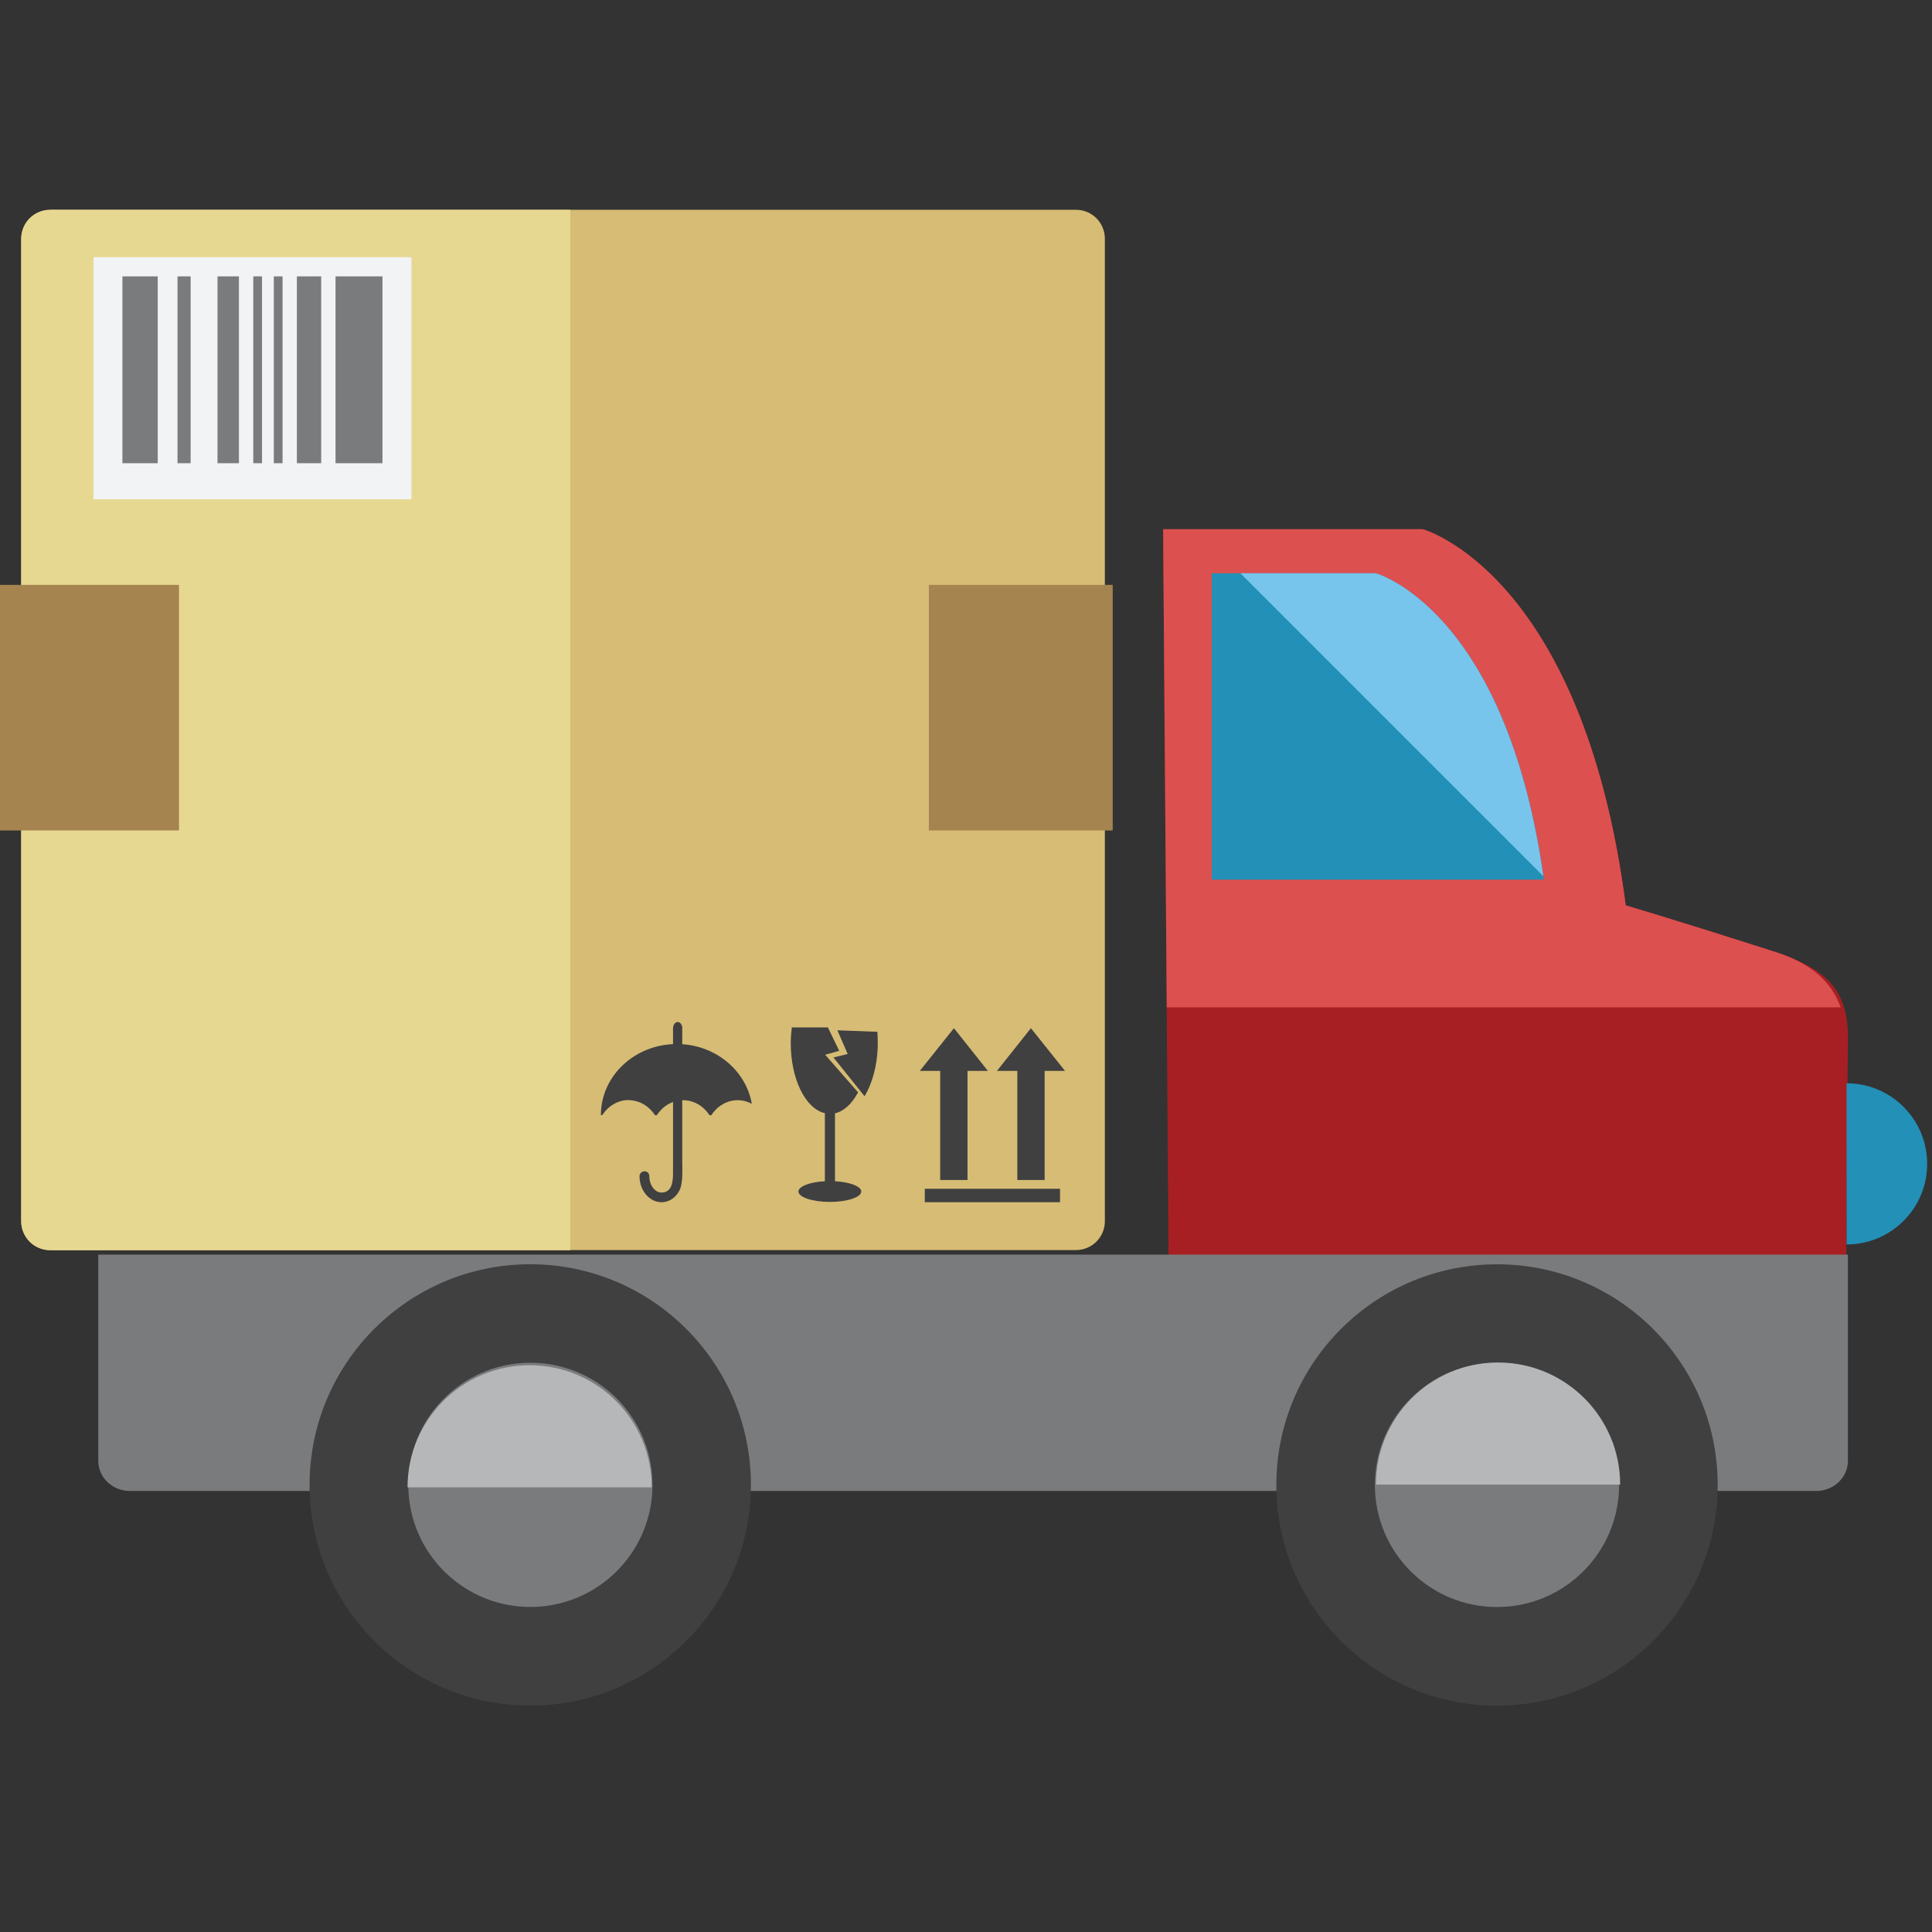
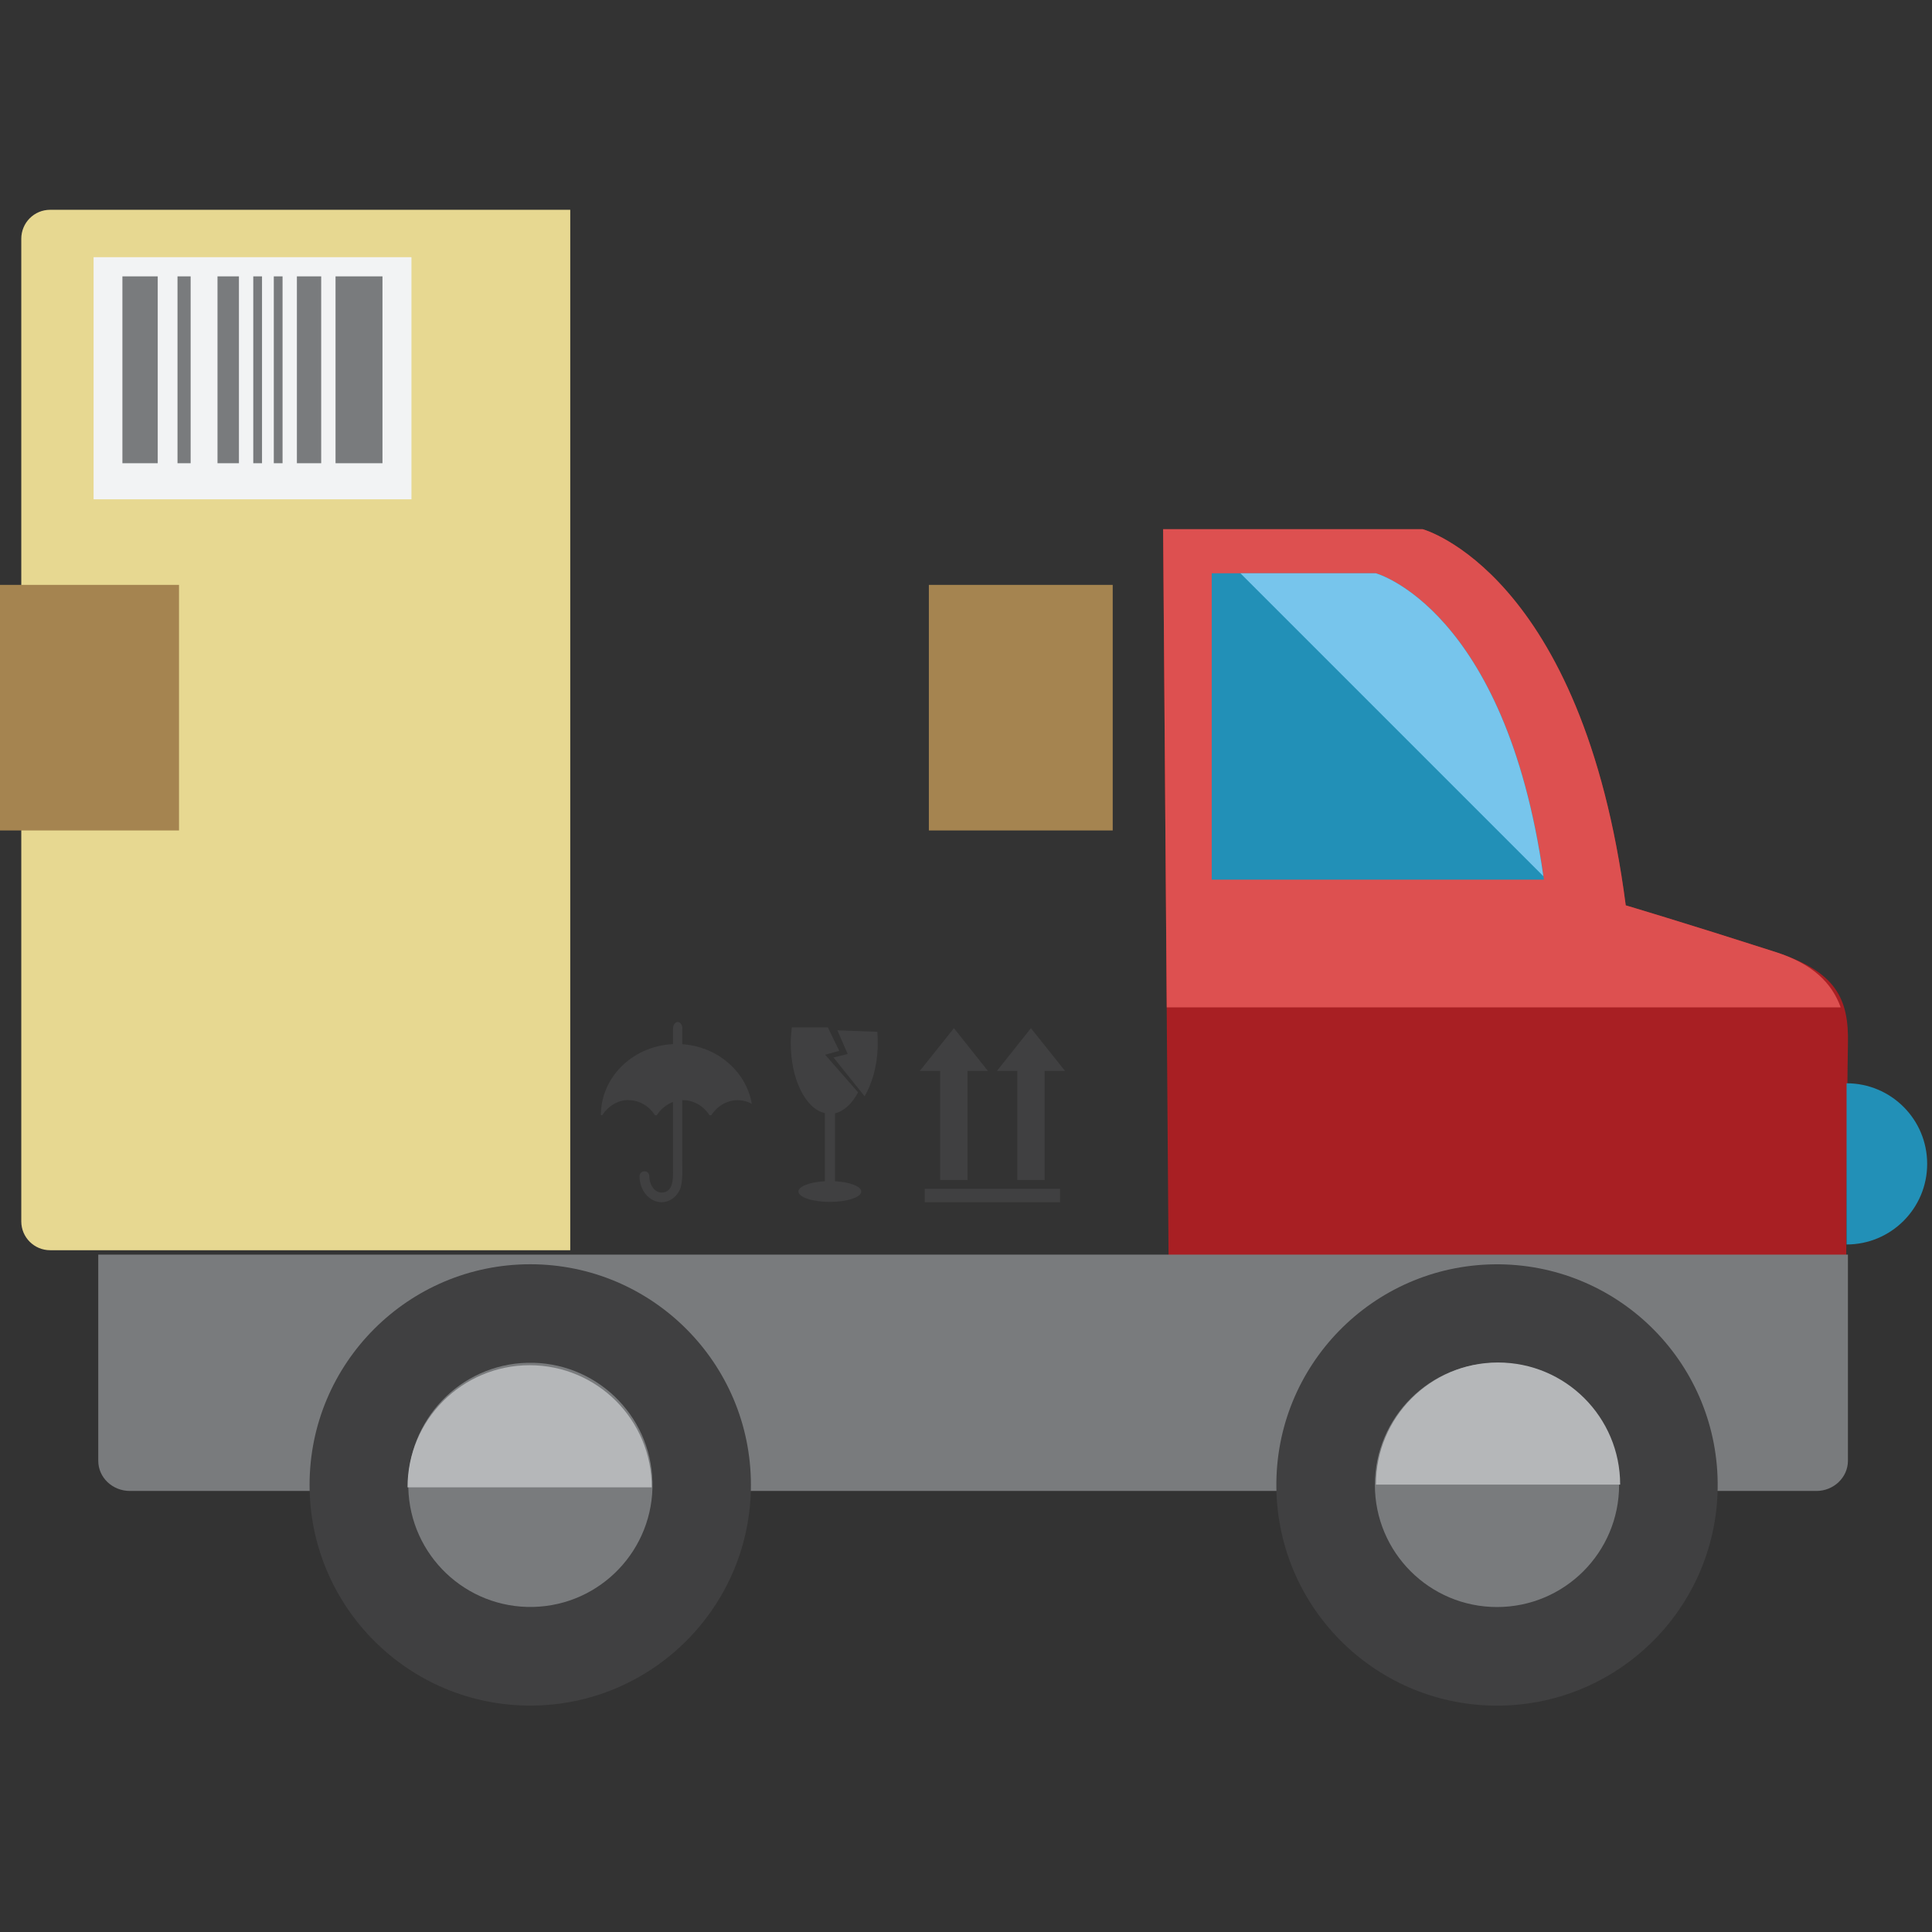
<svg xmlns="http://www.w3.org/2000/svg" id="Layer_1" data-name="Layer 1" viewBox="0 0 128 128">
  <rect x="0" y="0" width="128" height="128" fill="#333333" stroke="none" />
  <defs>
    <style>
      .cls-1 {
        fill: #dd5050;
      }

      .cls-1, .cls-2, .cls-3, .cls-4, .cls-5, .cls-6, .cls-7, .cls-8, .cls-9, .cls-10, .cls-11 {
        stroke-width: 0px;
      }

      .cls-2 {
        fill: #404041;
      }

      .cls-3 {
        fill: #77c5ec;
      }

      .cls-4 {
        fill: #f2f3f4;
      }

      .cls-5 {
        fill: #797b7d;
      }

      .cls-6 {
        fill: #2290b7;
      }

      .cls-7 {
        fill: #b5b7b9;
      }

      .cls-8 {
        fill: #a58450;
      }

      .cls-9 {
        fill: #a81f23;
      }

      .cls-10 {
        fill: #d6bc74;
      }

      .cls-11 {
        fill: #e7d891;
      }
    </style>
  </defs>
  <path class="cls-9" d="M77.06,35.07h17.2s10.58,2.87,13.45,24.92c0,0,3.75,1.1,9.92,3.09,3.97,1.28,4.88,3.04,4.8,6.1-.06,2.27-.17,24.77-.17,24.77h-44.76l-.44-58.88Z" />
  <path class="cls-1" d="M117.63,63.07c-6.17-1.98-9.92-3.09-9.92-3.09-2.87-22.05-13.45-24.92-13.45-24.92h-17.2l.24,31.68h44.65c-.58-1.6-1.82-2.87-4.32-3.67Z" />
  <path class="cls-5" d="M122.43,83.12v13.66c0,1.1-.94,2-2.09,2H8.61c-1.16,0-2.1-.89-2.1-2v-13.66h115.92Z" />
-   <path class="cls-6" d="M80.28,58.28h22.01c-2.48-17.94-11.14-20.3-11.14-20.3h-10.87v20.3Z" />
+   <path class="cls-6" d="M80.28,58.28h22.01c-2.48-17.94-11.14-20.3-11.14-20.3h-10.87v20.3" />
  <path class="cls-3" d="M102.25,58.05c-2.52-17.73-11.1-20.07-11.1-20.07h-8.97l20.07,20.07Z" />
  <path class="cls-6" d="M122.34,71.77c2.95,0,5.34,2.39,5.34,5.34s-2.39,5.34-5.34,5.34v-10.67Z" />
  <g>
    <circle class="cls-2" cx="99.18" cy="98.38" r="14.62" transform="translate(-1.21 1.24) rotate(-.71)" />
    <path class="cls-5" d="M107.27,98.38c0,4.47-3.62,8.09-8.09,8.09s-8.09-3.62-8.09-8.09,3.62-8.09,8.09-8.09,8.09,3.62,8.09,8.09Z" />
  </g>
  <g>
    <path class="cls-2" d="M49.75,98.38c0,8.07-6.55,14.62-14.62,14.62s-14.62-6.55-14.62-14.62,6.55-14.62,14.62-14.62,14.62,6.55,14.62,14.62Z" />
    <circle class="cls-5" cx="35.13" cy="98.38" r="8.09" transform="translate(-2.35 .87) rotate(-1.38)" />
  </g>
  <path class="cls-7" d="M27,98.54c0-4.47,3.62-8.09,8.09-8.09s8.09,3.62,8.09,8.09h-16.19Z" />
  <path class="cls-7" d="M91.16,98.36c0-4.47,3.62-8.09,8.09-8.09s8.09,3.62,8.09,8.09h-16.19Z" />
  <g>
-     <path class="cls-10" d="M3.32,13.9h67.97c1.06,0,1.91.86,1.91,1.91v65.1c0,1.06-.86,1.91-1.91,1.91H3.32c-1.06,0-1.92-.86-1.92-1.92V15.82c0-1.06.86-1.91,1.91-1.91Z" />
    <path class="cls-11" d="M1.41,15.82v65.1c0,1.06.86,1.91,1.91,1.91h34.46V13.9H3.32c-1.06,0-1.91.86-1.91,1.92Z" />
    <rect class="cls-8" x="61.54" y="38.75" width="12.18" height="16.27" />
    <rect class="cls-8" x="-.32" y="38.75" width="12.18" height="16.27" />
    <g>
      <g>
        <g>
          <polygon class="cls-2" points="65.45 70.95 63.2 68.12 60.94 70.95 62.29 70.95 62.29 78.18 64.1 78.18 64.1 70.95 65.45 70.95" />
          <polygon class="cls-2" points="70.56 70.95 68.3 68.12 66.05 70.95 67.4 70.95 67.4 78.18 69.21 78.18 69.21 70.95 70.56 70.95" />
        </g>
        <rect class="cls-2" x="61.27" y="78.76" width="8.96" height=".89" />
      </g>
      <g>
        <path class="cls-2" d="M41.65,72.89c.72,0,1.36.4,1.75,1h.11c.39-.6,1.03-1,1.75-1s1.36.4,1.75,1h.11c.39-.6,1.03-1,1.75-1,.34,0,.66.09.94.24-.39-2.24-2.46-3.96-4.97-3.96-2.78,0-5.03,2.11-5.03,4.71h.09c.39-.6,1.03-1,1.75-1Z" />
        <path class="cls-2" d="M45.21,68.14c0-.23-.14-.43-.31-.43s-.31.19-.31.43v9.44c0,.53.01,1.43-.76,1.43-.45,0-.81-.49-.81-1.09,0-.18-.14-.32-.32-.32s-.33.15-.33.32c0,.96.66,1.73,1.46,1.73.53,0,.97-.33,1.2-.81.23-.48.17-1.38.17-2v-8.7Z" />
      </g>
      <g>
        <path class="cls-2" d="M55.32,78.27v-4.51c.6-.14,1.13-.64,1.53-1.39l-2.18-2.49.93-.26-.75-1.55h-2.39c-.04.34-.07.69-.07,1.05,0,2.38.98,4.34,2.26,4.63v4.51c-.99.05-1.75.34-1.75.68,0,.38.93.69,2.08.69s2.08-.31,2.08-.69c0-.34-.76-.63-1.75-.68Z" />
        <path class="cls-2" d="M58.13,68.36l-2.65-.1.68,1.57-.94.23,2.06,2.57c.49-.82.82-1.95.87-3.21.01-.36,0-.72-.02-1.06Z" />
      </g>
    </g>
    <g>
      <rect class="cls-4" x="6.2" y="17.04" width="21.06" height="16.04" />
      <path class="cls-5" d="M18.14,30.69h.58v-12.38h-.58v12.38ZM19.67,30.69h1.61v-12.38h-1.61v12.38ZM8.11,30.69h2.34v-12.38h-2.34v12.38ZM16.78,30.69h.58v-12.38h-.58v12.38ZM22.23,18.31v12.38h3.11v-12.38h-3.11ZM11.76,30.69h.87v-12.38h-.87v12.38ZM14.41,30.69h1.42v-12.38h-1.42v12.38Z" />
    </g>
  </g>
</svg>